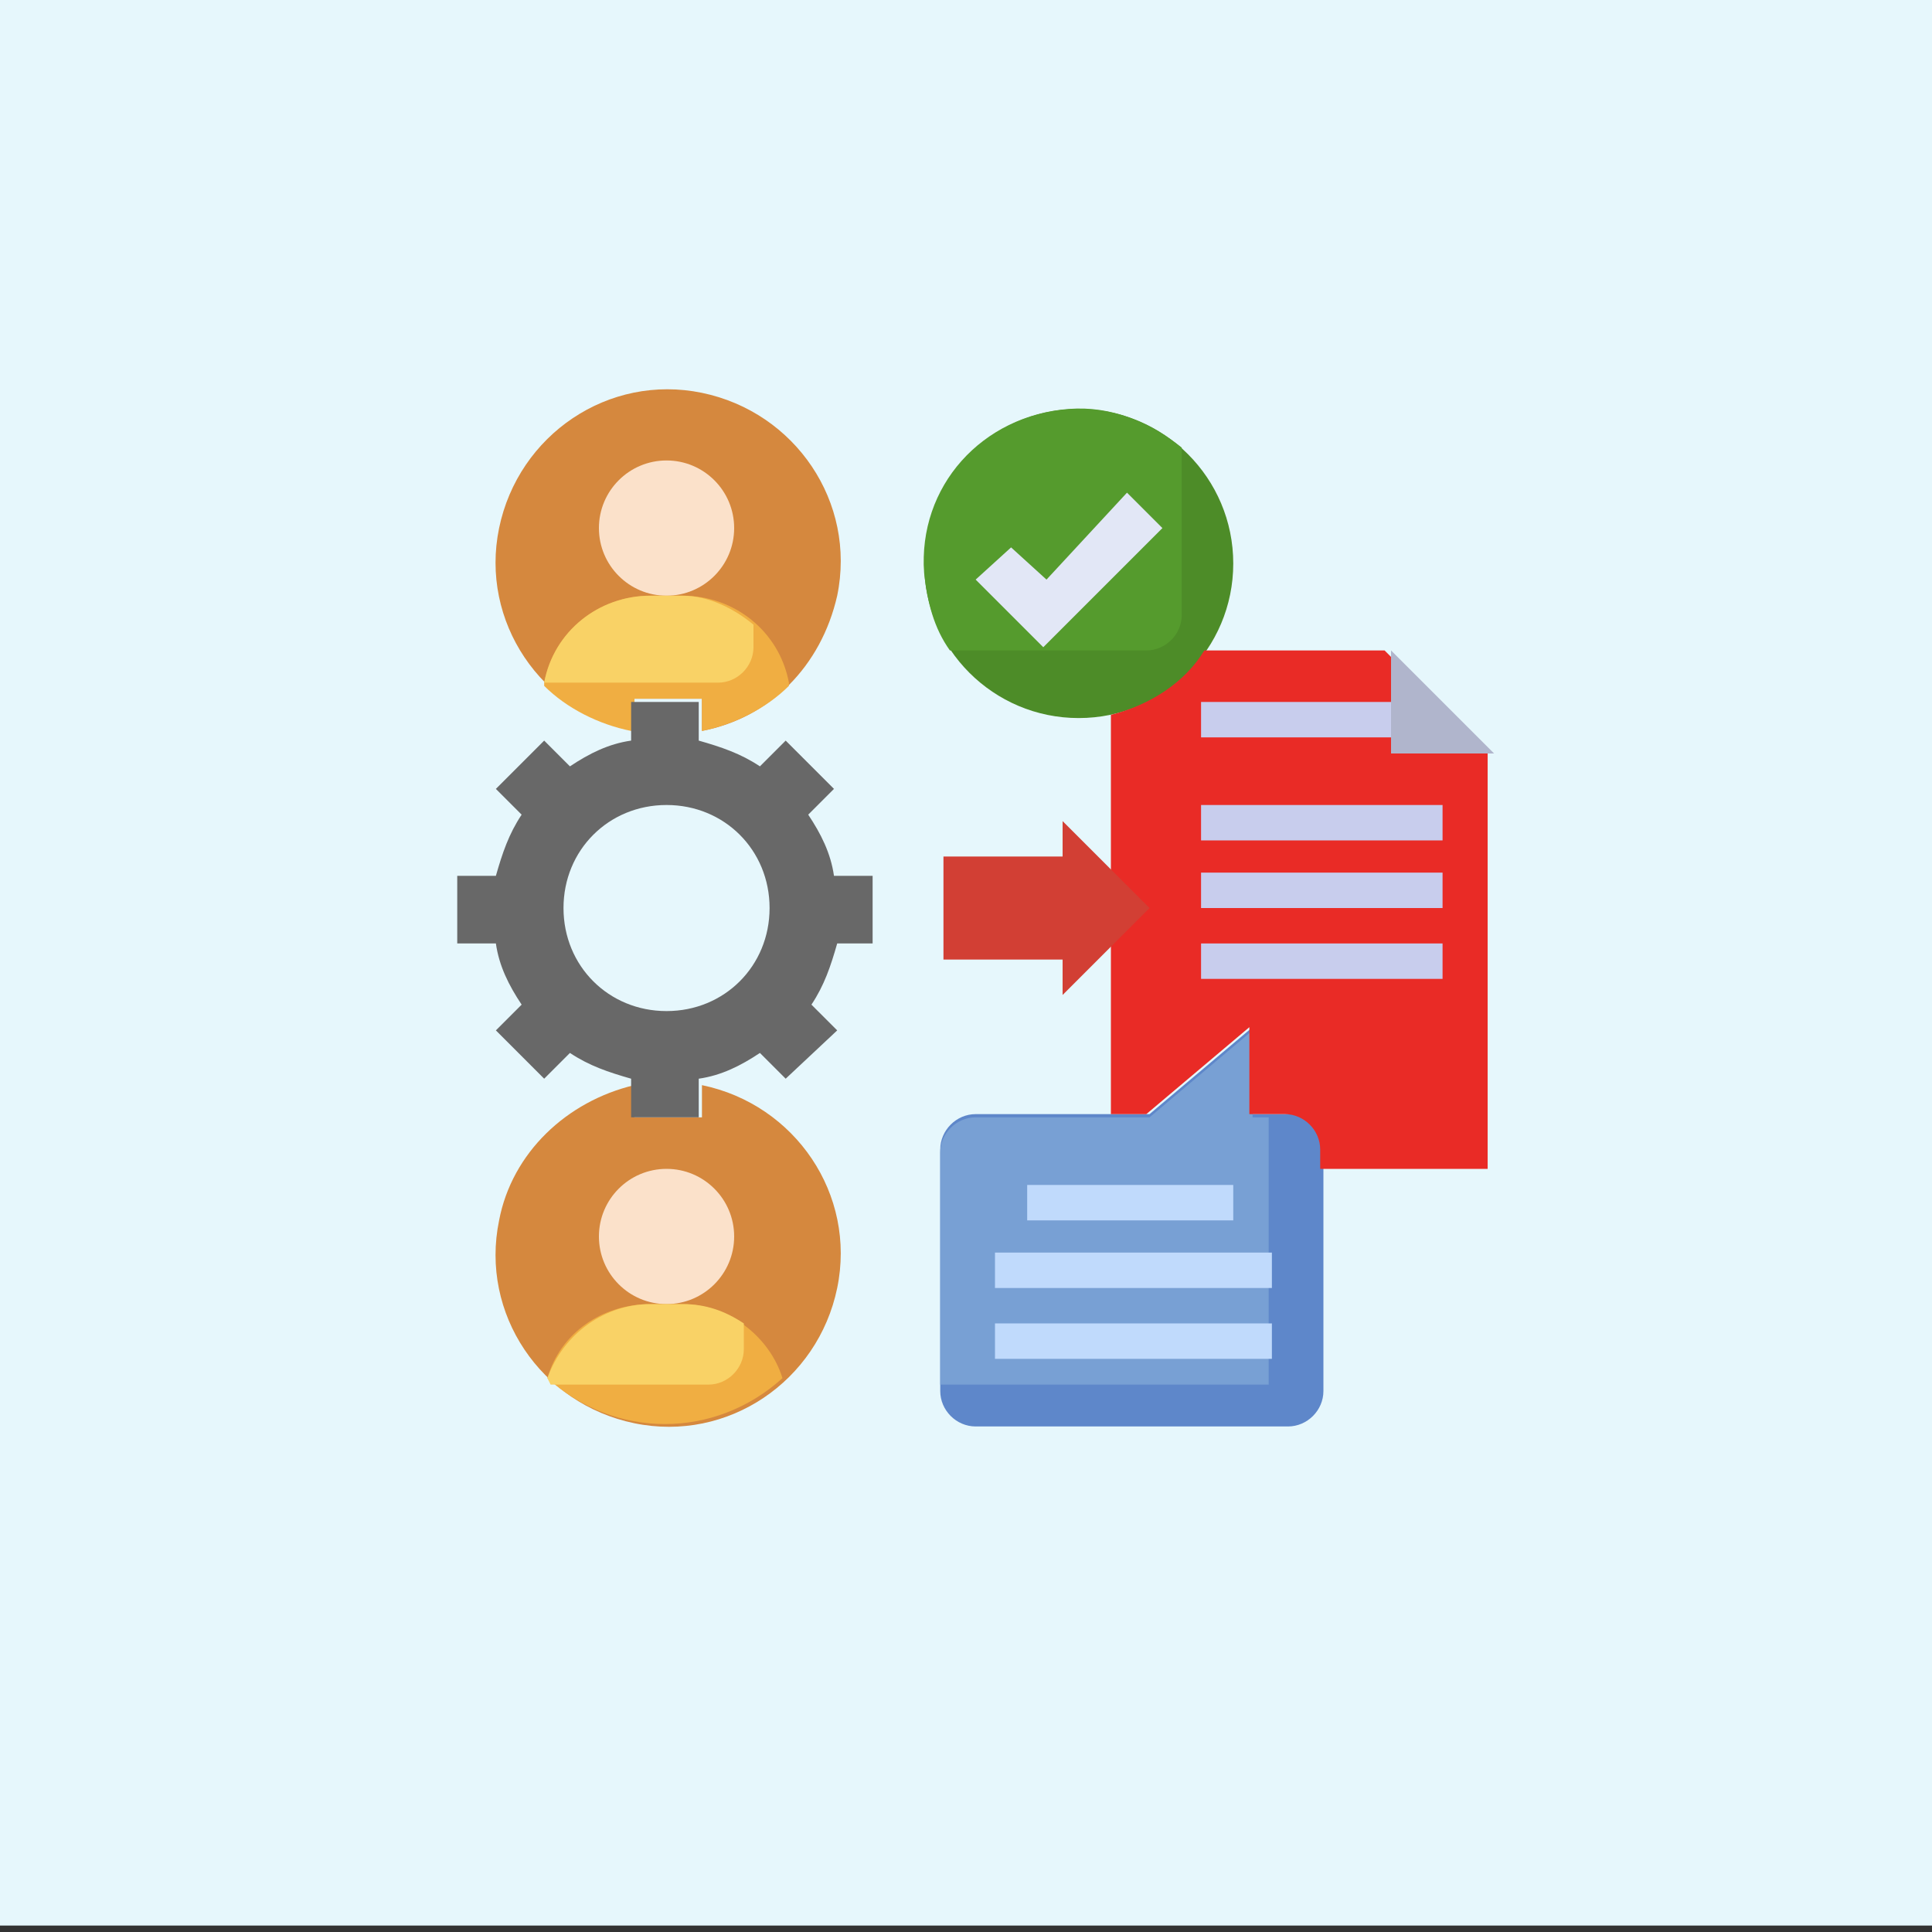
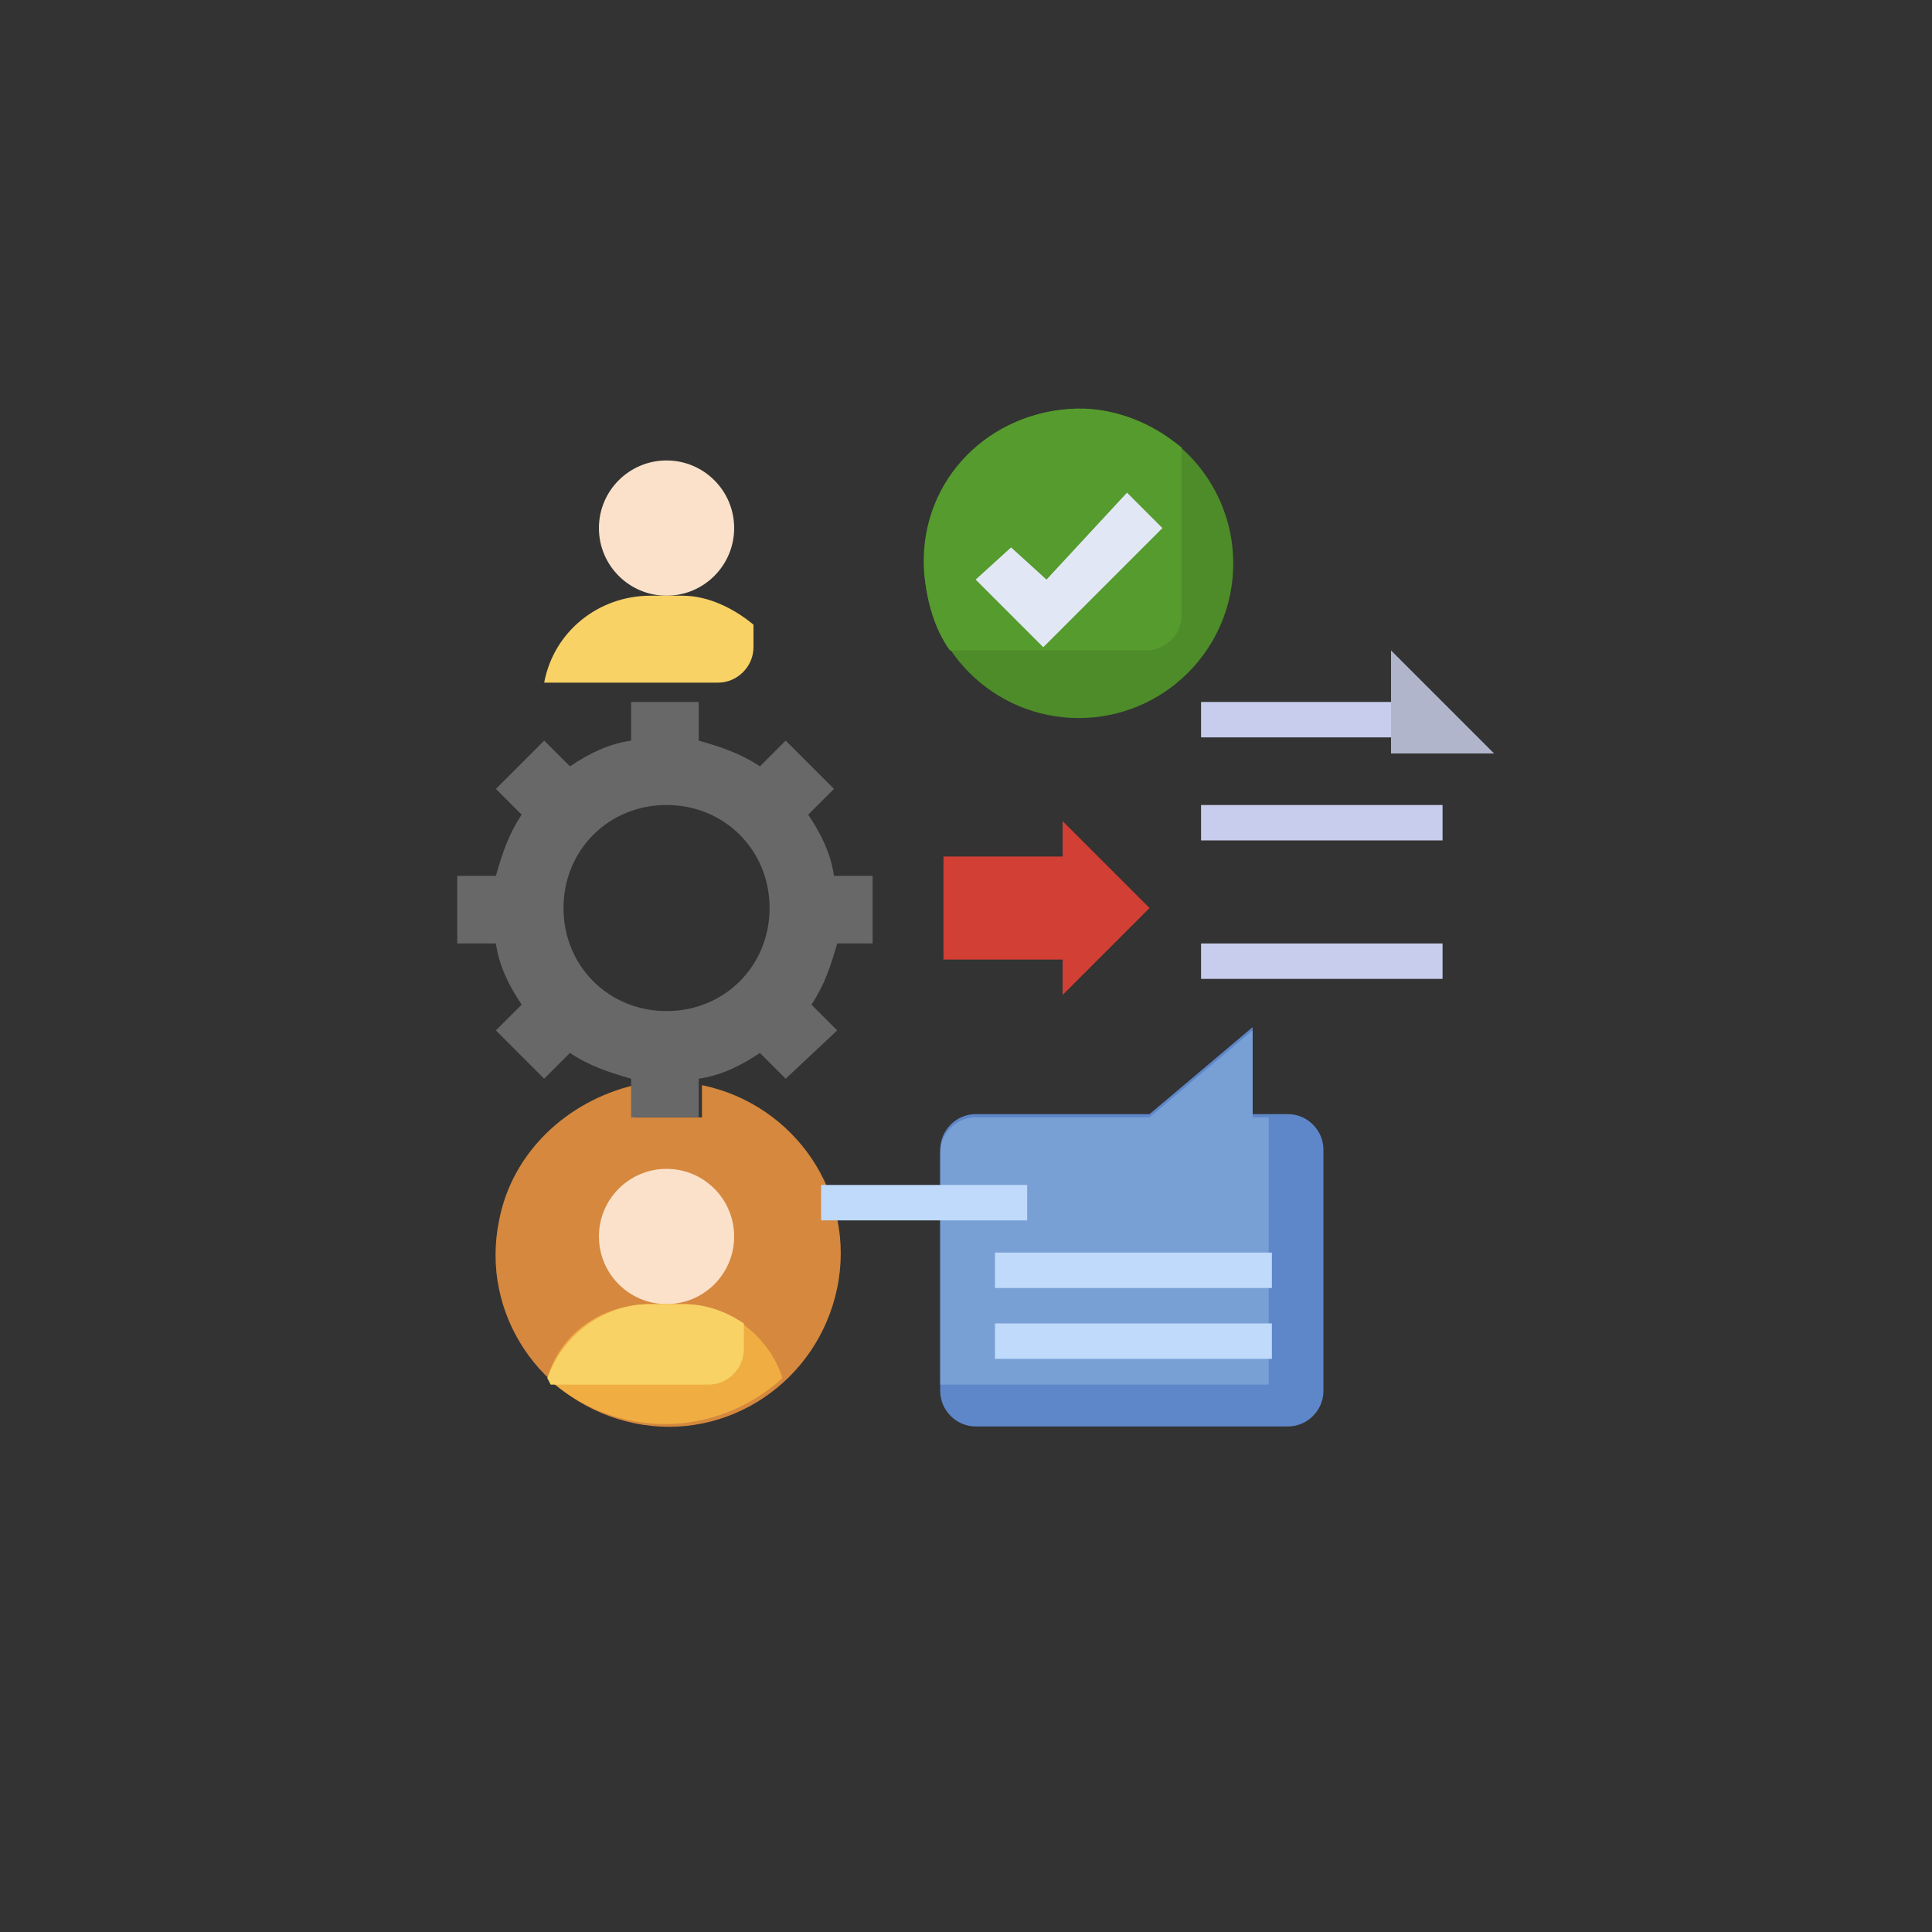
<svg xmlns="http://www.w3.org/2000/svg" version="1.1" id="Layer_3" x="0px" y="0px" width="60px" height="60px" viewBox="0 0 60 60" style="enable-background:new 0 0 60 60;" xml:space="preserve">
  <rect x="0" y="0" width="60" height="60" fill="#333333" stroke="none" />
  <style type="text/css">
	.st0{fill:#E6F7FC;}
	.st1{fill:#5E87CA;}
	.st2{fill:#78A0D4;}
	.st3{fill:#4D8C28;}
	.st4{fill:#559B2D;}
	.st5{fill:#E92B26;}
	.st6{fill:#D5883E;}
	.st7{fill:#F0AE42;}
	.st8{fill:#FBE1CA;}
	.st9{fill:#686868;}
	.st10{fill:#B0B5CC;}
	.st11{fill:#C8CDED;}
	.st12{fill:#E2E7F6;}
	.st13{fill:#D23F34;}
	.st14{fill:#C0DAFC;}
	.st15{fill:#F9D266;}
</style>
-   <rect x="0" class="st0" width="60" height="59.8" />
  <path class="st1" d="M38.9,34.6v-2.7l-3.2,2.7h-5.4c-0.6,0-1.1,0.5-1.1,1.1v7.5c0,0.6,0.5,1.1,1.1,1.1H40c0.6,0,1.1-0.5,1.1-1.1  v-7.5c0-0.6-0.5-1.1-1.1-1.1H38.9z" />
  <path class="st2" d="M39.4,43v-8.3h-0.5v-2.7l-3.2,2.7h-5.4c-0.6,0-1.1,0.5-1.1,1.1V43H39.4z" />
  <circle class="st3" cx="33.5" cy="17.5" r="4.8" />
  <path class="st4" d="M36.7,13.9c-1-0.8-2.2-1.3-3.5-1.2c-2.7,0.2-4.7,2.4-4.5,5.1c0.1,0.9,0.3,1.7,0.8,2.4h6.1  c0.6,0,1.1-0.5,1.1-1.1V13.9z" />
-   <path class="st5" d="M41,36.2v-0.5c0-0.6-0.5-1.1-1.1-1.1h-1.1v-2.7l-3.2,2.7h-1.1V22.2c1.2-0.3,2.3-1,2.9-2h5.6l3.2,3.2v12.9H41z" />
  <path class="st6" d="M21.8,33.7c2.9,0.6,4.8,3.4,4.2,6.3c-0.6,2.9-3.4,4.8-6.3,4.2s-4.8-3.4-4.2-6.3c0.4-2.1,2.1-3.7,4.2-4.2v1h2.1  V33.7z" />
  <path class="st7" d="M24.3,42.8c-2.1,1.9-5.2,1.9-7.3,0c0.4-1.4,1.7-2.3,3.2-2.3h1C22.6,40.5,23.9,41.5,24.3,42.8L24.3,42.8z" />
-   <path class="st6" d="M21.8,22.7v-1h-2.1v1c-2.9-0.6-4.8-3.4-4.2-6.3s3.4-4.8,6.3-4.2s4.8,3.4,4.2,6.3C25.5,20.7,23.9,22.3,21.8,22.7  z" />
-   <path class="st7" d="M19.6,22.7c-1-0.2-2-0.7-2.7-1.4l0-0.1c0.3-1.6,1.7-2.7,3.3-2.7h1c1.6,0,3,1.1,3.3,2.7l0,0.1  c-0.7,0.7-1.7,1.2-2.7,1.4v-1h-2.1V22.7z" />
  <circle class="st8" cx="20.7" cy="16.4" r="2.1" />
  <circle class="st8" cx="20.7" cy="38.4" r="2.1" />
  <path class="st9" d="M27.1,29.3v-2.1h-1.2c-0.1-0.7-0.4-1.3-0.8-1.9l0.8-0.8l-1.5-1.5l-0.8,0.8c-0.6-0.4-1.2-0.6-1.9-0.8v-1.2h-2.1  V23c-0.7,0.1-1.3,0.4-1.9,0.8l-0.8-0.8l-1.5,1.5l0.8,0.8c-0.4,0.6-0.6,1.2-0.8,1.9h-1.2v2.1h1.2c0.1,0.7,0.4,1.3,0.8,1.9L15.4,32  l1.5,1.5l0.8-0.8c0.6,0.4,1.2,0.6,1.9,0.8v1.2h2.1v-1.2c0.7-0.1,1.3-0.4,1.9-0.8l0.8,0.8L26,32l-0.8-0.8c0.4-0.6,0.6-1.2,0.8-1.9  L27.1,29.3z M20.7,31.4c-1.8,0-3.2-1.4-3.2-3.2c0-1.8,1.4-3.2,3.2-3.2c1.8,0,3.2,1.4,3.2,3.2C23.9,30,22.5,31.4,20.7,31.4z" />
  <path class="st10" d="M43.2,20.2v3.2h3.2" />
  <g>
    <path class="st11" d="M37.3,21.8h5.9v1.1h-5.9V21.8z" />
    <path class="st11" d="M37.3,25h7.5v1.1h-7.5V25z" />
-     <path class="st11" d="M37.3,27.1h7.5v1.1h-7.5V27.1z" />
    <path class="st11" d="M37.3,29.3h7.5v1.1h-7.5V29.3z" />
  </g>
  <path class="st12" d="M30.3,18l2.1,2.1l3.7-3.7l-1.1-1.1L32.5,18L31.4,17L30.3,18z" />
  <path class="st13" d="M33,25.5l2.7,2.7L33,30.9v-1.1h-3.7v-3.2H33V25.5z" />
-   <path class="st14" d="M31.9,36.8h6.4v1.1h-6.4V36.8z" />
+   <path class="st14" d="M31.9,36.8v1.1h-6.4V36.8z" />
  <path class="st14" d="M30.9,38.9h8.6V40h-8.6V38.9z" />
  <path class="st14" d="M30.9,41.1h8.6v1.1h-8.6V41.1z" />
  <path class="st15" d="M23.4,19.4c-0.6-0.5-1.4-0.9-2.2-0.9h-1c-1.6,0-3,1.1-3.3,2.7h5.4c0.6,0,1.1-0.5,1.1-1.1V19.4z" />
  <path class="st15" d="M23.1,41.1c-0.6-0.4-1.2-0.6-1.9-0.6h-1c-1.4,0-2.7,0.9-3.2,2.3l0.1,0.2H22c0.6,0,1.1-0.5,1.1-1.1L23.1,41.1z" />
</svg>